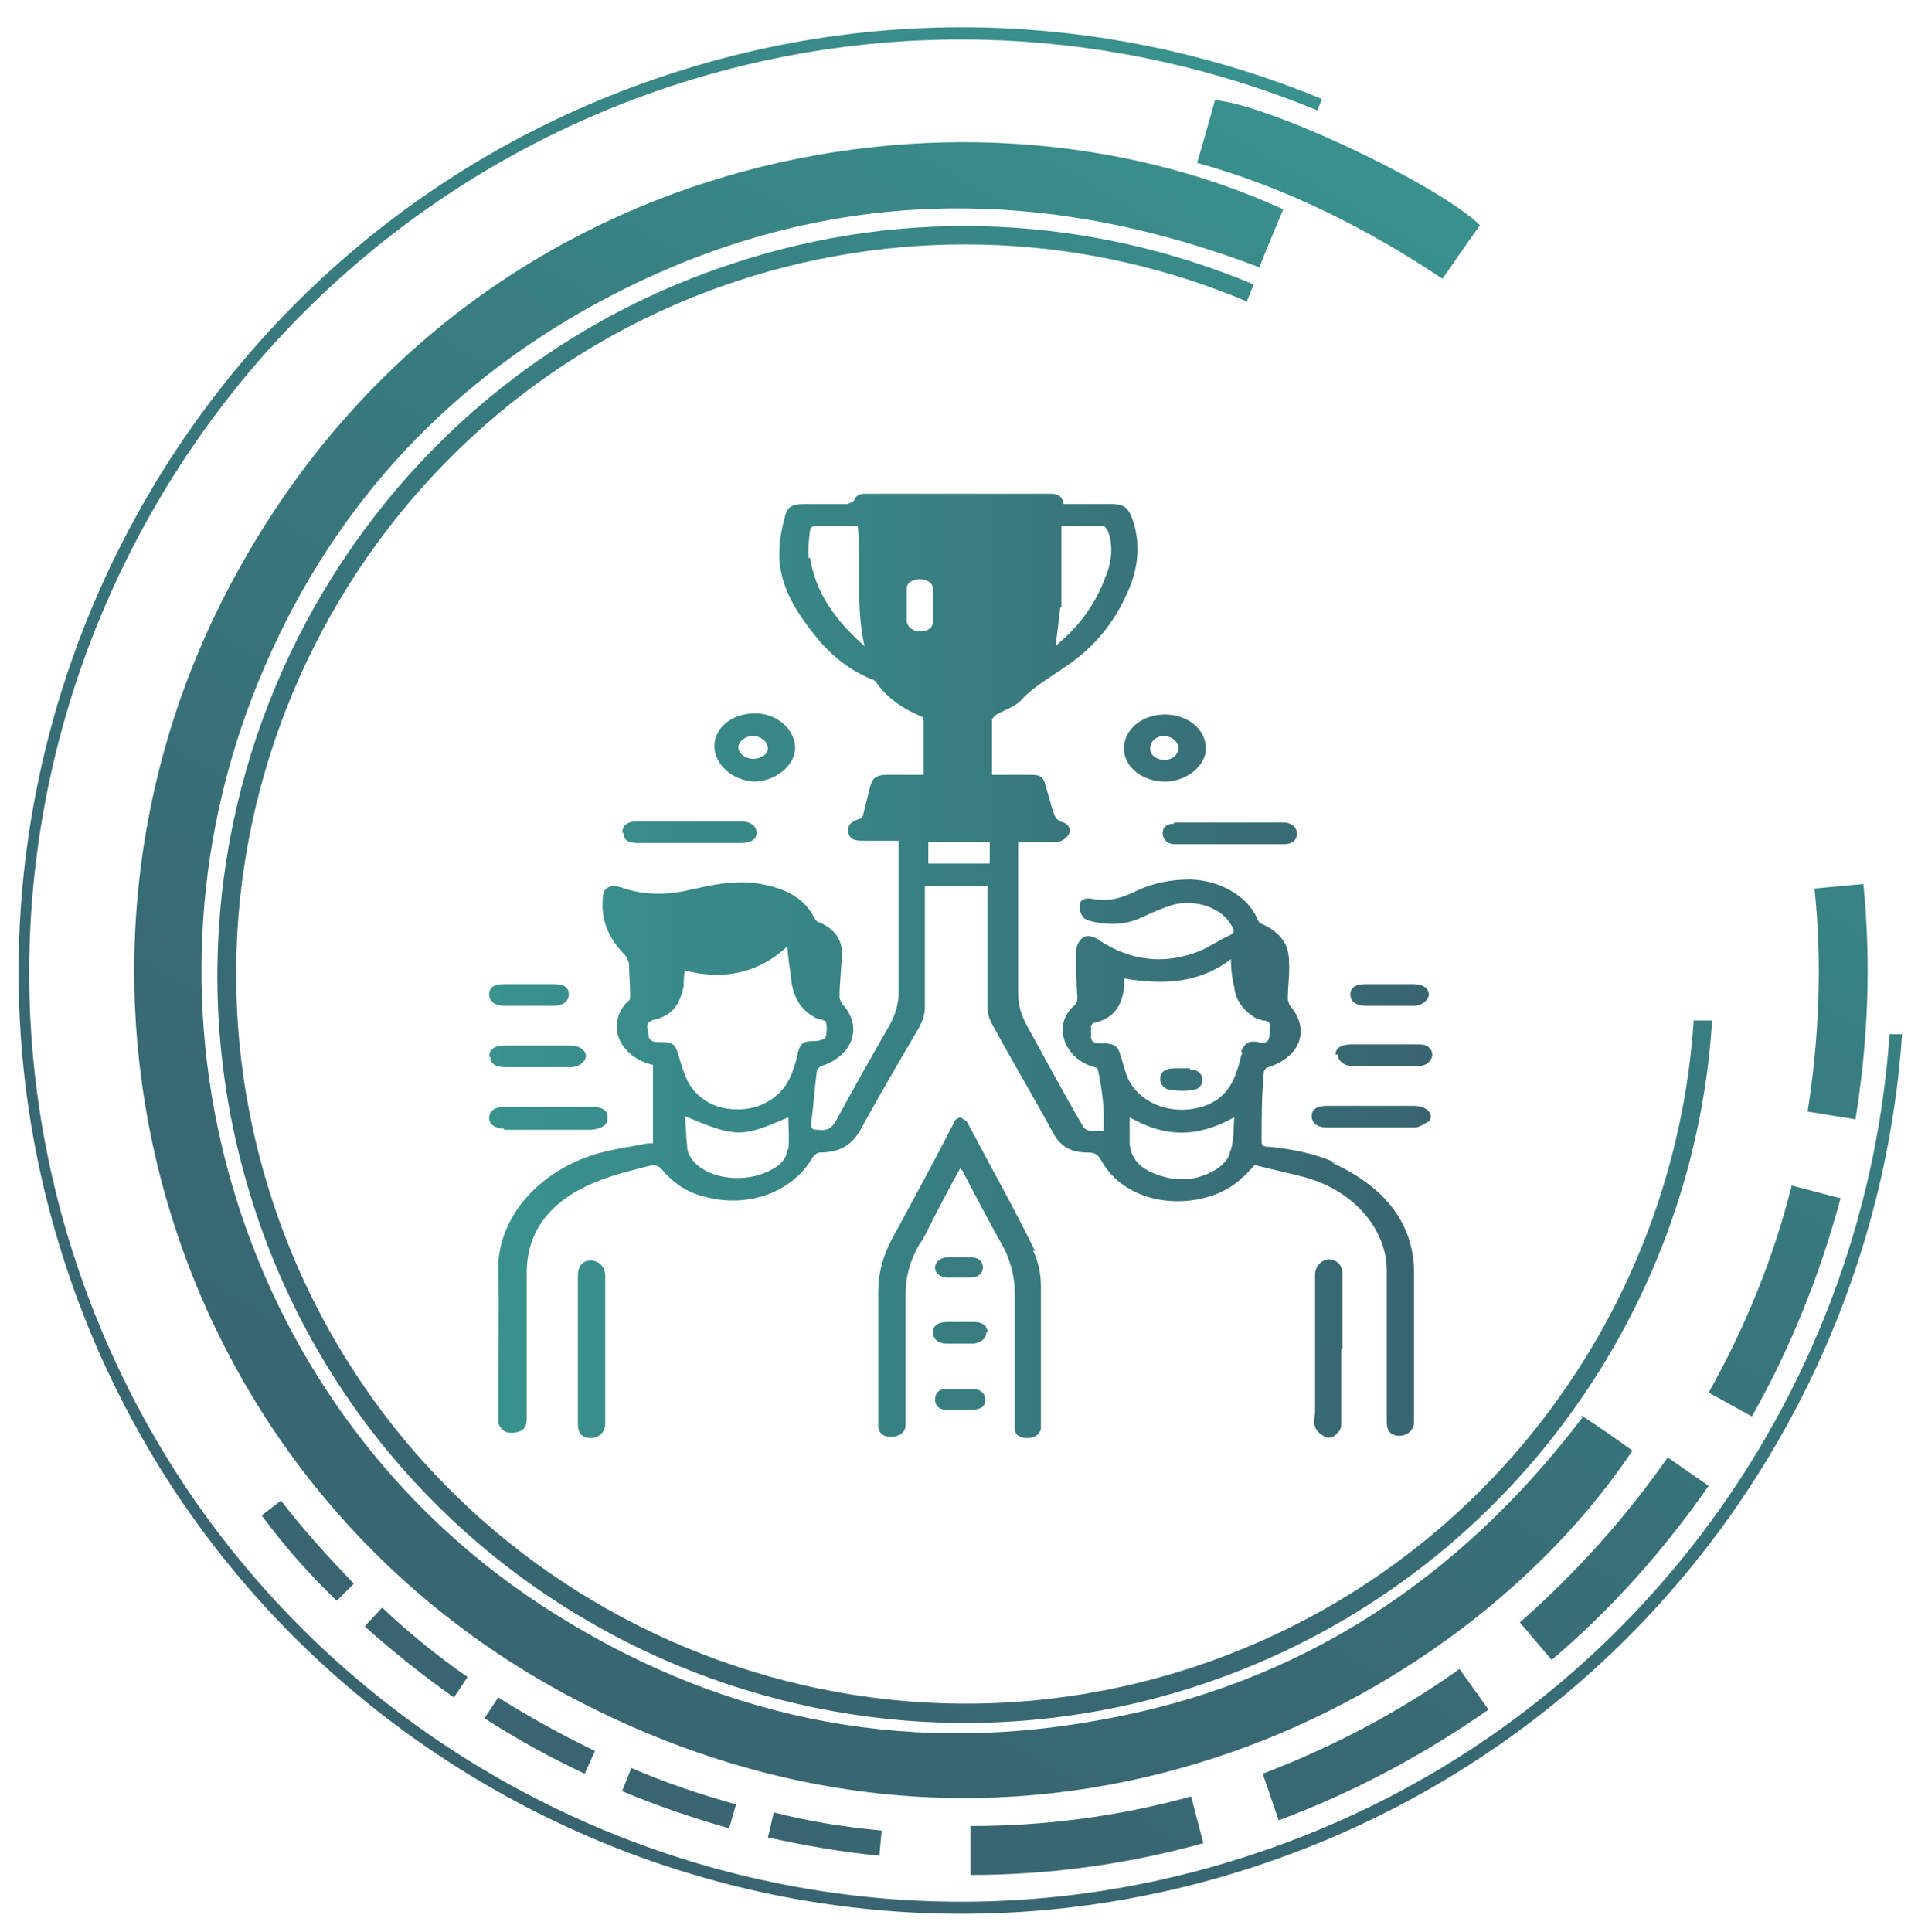
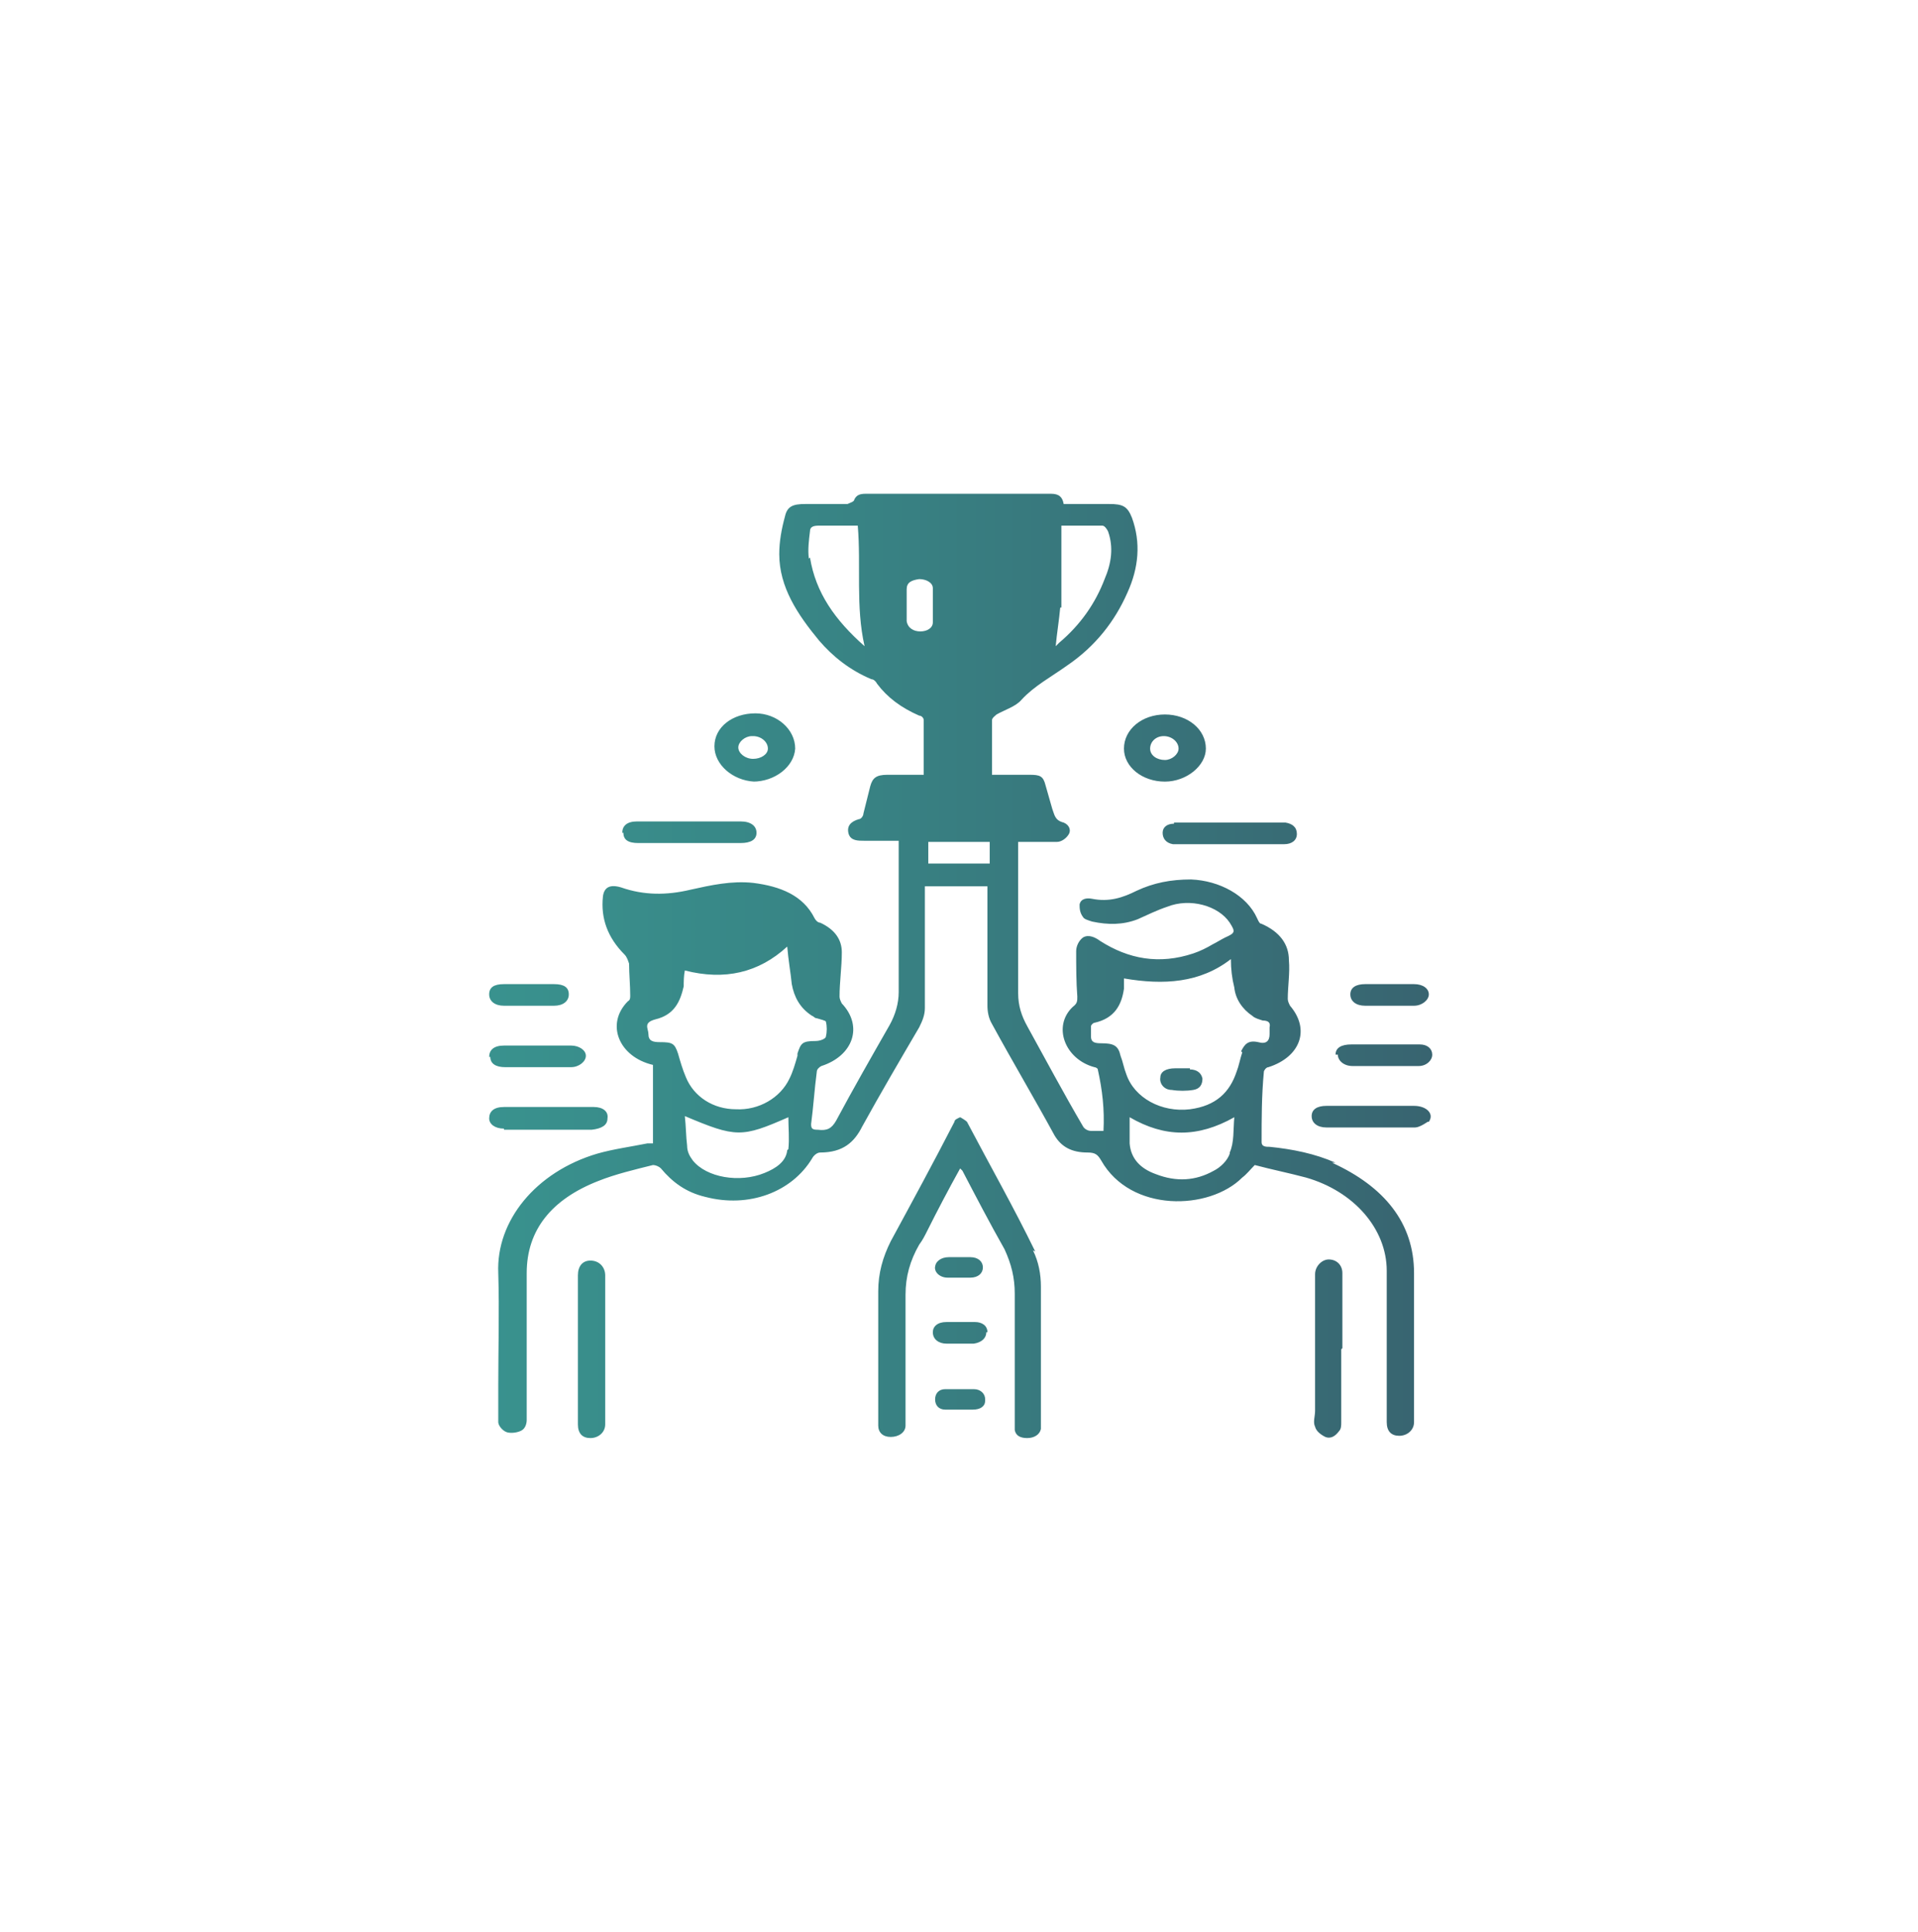
<svg xmlns="http://www.w3.org/2000/svg" id="vállalati_kultúra" viewBox="0 0 16.86 16.98">
  <defs>
    <style>.cls-1{fill:url(#linear-gradient);}.cls-1,.cls-2{stroke-width:0px;}.cls-2{fill:url(#linear-gradient-2);}</style>
    <linearGradient id="linear-gradient" x1="704.32" y1="-1968.28" x2="711.84" y2="-1953.59" gradientTransform="translate(-2022.52 479.61) rotate(57.09)" gradientUnits="userSpaceOnUse">
      <stop offset="0" stop-color="#39928e" />
      <stop offset=".35" stop-color="#387b7f" />
      <stop offset=".72" stop-color="#386a74" />
      <stop offset="1" stop-color="#386470" />
    </linearGradient>
    <linearGradient id="linear-gradient-2" x1="4.29" y1="8.48" x2="12.57" y2="8.48" gradientUnits="userSpaceOnUse">
      <stop offset="0" stop-color="#39928e" />
      <stop offset=".39" stop-color="#388384" />
      <stop offset="1" stop-color="#386470" />
    </linearGradient>
  </defs>
-   <path class="cls-1" d="m2.47,13.19c.2.26.42.5.64.73l-.15.15c-.24-.23-.46-.48-.66-.75l.17-.13Zm13.7-2.66l-.42-.11c-.16.64-.41,1.25-.73,1.82l.38.21c.34-.6.6-1.25.78-1.92Zm-1.28-1.58c-.16,2.54-1.83,4.85-4.39,5.7-3.36,1.11-6.99-.72-8.1-4.08S3.12,3.58,6.48,2.47c1.52-.5,3.11-.4,4.48.18l.06-.15c-1.41-.59-3.03-.7-4.59-.18C2.98,3.46,1.11,7.18,2.24,10.63s4.86,5.32,8.31,4.18c2.62-.87,4.34-3.24,4.5-5.84h-.16Zm-10.62,6.16c.28.18.57.34.87.48l.09-.2c-.29-.14-.58-.3-.85-.47l-.12.18Zm-1.06-.81c.25.22.51.43.78.62l.12-.18c-.26-.18-.52-.39-.75-.61l-.15.16Zm7.37,1.91l-.11-.42c-.65.18-1.3.26-1.94.26v.43c.68,0,1.37-.09,2.05-.28Zm5.73-6.37c.11-.68.14-1.37.07-2.07l-.43.04c.07.66.04,1.32-.06,1.96l.43.07Zm-10.85,5.9c.31.13.63.24.95.33l.06-.21c-.32-.09-.62-.19-.92-.32l-.08.2Zm1.34.2l-.05.21c.32.07.65.13.98.16l.02-.22c-.32-.03-.64-.08-.95-.16Zm7.11-3.48c-1.09,1.43-2.49,2.35-4.25,2.66-1.76.32-3.4-.03-4.9-1.01-2.61-1.71-3.67-5.06-2.54-7.99.57-1.47,1.54-2.61,2.91-3.39,1.91-1.08,3.9-1.16,5.94-.38.07-.18.14-.34.21-.51-2.86-1.31-7.15-.52-9.19,3.18-1.98,3.57-.64,8.16,3.15,10.01,3.87,1.9,7.6-.02,9.11-2.28-.14-.1-.28-.2-.45-.31Zm.75.35c-.37.53-.81,1.02-1.3,1.45l.28.33c.53-.45.99-.97,1.38-1.53l-.36-.25Zm-1.58,2.21l-.25-.35c-.52.37-1.1.68-1.73.92l.14.41c.67-.25,1.28-.58,1.84-.97ZM10.52,1.43c.79.22,1.5.58,2.16,1.02.12-.17.22-.32.33-.47-.37-.36-1.85-1.06-2.33-1.1-.05.18-.1.36-.16.56ZM.58,11.13c1.43,4.34,6.13,6.71,10.47,5.27,3.29-1.09,5.45-4.05,5.67-7.31h-.11c-.22,3.21-2.35,6.14-5.6,7.21-4.28,1.42-8.92-.92-10.34-5.2S1.61,2.18,5.89.76c1.94-.64,3.94-.51,5.69.21l.04-.1C9.85.14,7.82.01,5.86.66,1.52,2.09-.85,6.79.58,11.13Z" />
  <path class="cls-2" d="m11.74,10.22c-.18-.08-.38-.12-.58-.14-.03,0-.07,0-.07-.04,0-.21,0-.41.02-.62,0-.01.02-.04.04-.04.28-.09.37-.33.19-.54-.01-.02-.02-.04-.02-.06,0-.11.02-.23.01-.34,0-.14-.08-.25-.24-.32-.02,0-.03-.03-.04-.05-.09-.2-.33-.33-.58-.34-.18,0-.33.03-.48.1-.12.06-.24.1-.39.07-.05-.01-.1,0-.11.05,0,.03,0,.07.03.11.01.02.05.03.08.04.14.03.27.03.4-.02.09-.04.17-.08.26-.11.2-.08.45-.01.55.14.05.08.05.09-.04.13-.04.02-.07.04-.11.06-.05.03-.11.06-.17.08-.3.1-.57.05-.82-.11-.04-.03-.1-.06-.15-.03-.04.03-.06.08-.06.12,0,.13,0,.27.01.4,0,.04,0,.06-.04.09-.18.17-.07.46.19.53.01,0,.03.01.03.02.04.18.06.35.05.54-.04,0-.08,0-.11,0-.03,0-.06-.02-.07-.04-.17-.29-.33-.59-.49-.88-.05-.09-.08-.18-.08-.29,0-.42,0-.84,0-1.26v-.07c.12,0,.23,0,.34,0,.04,0,.08-.03.1-.06.03-.04.01-.09-.04-.11-.08-.02-.08-.07-.1-.12-.02-.07-.04-.14-.06-.21-.02-.08-.05-.09-.14-.09h-.33c0-.16,0-.32,0-.48,0-.02.03-.04.04-.05.07-.04.17-.07.22-.13.11-.12.26-.2.4-.3.25-.17.42-.39.53-.64.1-.22.12-.44.04-.66-.04-.1-.08-.12-.2-.12-.13,0-.27,0-.4,0-.01-.06-.04-.09-.11-.09-.54,0-1.08,0-1.63,0-.05,0-.08.01-.1.05,0,.02-.04.03-.06.04-.12,0-.25,0-.37,0-.11,0-.16.02-.18.11-.03.11-.05.22-.05.33,0,.29.16.53.35.76.12.14.27.26.46.34.02,0,.04.02.05.04.09.12.21.21.37.28.02,0,.04.02.04.04,0,.16,0,.32,0,.48-.11,0-.21,0-.32,0-.1,0-.13.03-.15.1-.02.08-.04.16-.06.24,0,.02-.02.05-.04.05-.07.02-.11.06-.09.13.02.06.08.06.14.06.1,0,.2,0,.3,0v.08c0,.42,0,.83,0,1.25,0,.1-.03.2-.08.29-.16.28-.32.56-.47.84-.04.07-.08.09-.16.08-.05,0-.06-.01-.06-.05.02-.15.03-.31.05-.46,0-.02.02-.04.04-.05.28-.09.37-.35.18-.55-.01-.02-.02-.04-.02-.06,0-.13.02-.26.02-.39,0-.11-.06-.2-.19-.26-.02,0-.04-.02-.05-.04-.1-.2-.3-.28-.54-.31-.19-.02-.37.02-.55.06-.21.05-.41.05-.61-.02-.1-.03-.15,0-.16.08-.02.19.04.36.19.51.02.02.03.05.04.08,0,.09.01.19.01.28,0,.02,0,.04-.02.05-.2.2-.08.49.22.56v.69s-.03,0-.05,0c-.15.03-.3.05-.44.09-.54.16-.89.59-.87,1.05.01.33,0,.66,0,.99,0,.11,0,.22,0,.32,0,.03.04.08.08.09.04.01.1,0,.13-.02.03-.02.04-.06.04-.09,0-.43,0-.86,0-1.29,0-.38.22-.65.63-.81.15-.06.32-.1.48-.14.02,0,.05.01.07.03.1.12.22.21.39.25.38.1.76-.04.94-.34.01-.02.04-.05.07-.05.2,0,.3-.09.37-.23.16-.29.33-.58.5-.87.03-.06.05-.11.05-.17,0-.29,0-.59,0-.88,0-.06,0-.13,0-.19h.55v.06c0,.33,0,.66,0,.99,0,.05.01.11.04.16.18.33.37.65.55.98.06.1.15.15.29.15.07,0,.09.02.12.07.26.46.95.44,1.24.15.04-.03.07-.07.11-.11.15.04.3.07.45.11.42.12.71.45.71.82,0,.44,0,.88,0,1.33,0,.08.04.12.11.12.07,0,.13-.05.13-.12,0-.01,0-.03,0-.04,0-.42,0-.85,0-1.27,0-.44-.26-.76-.72-.97Zm-2.41-4.88c0-.21,0-.43,0-.64,0-.02,0-.04,0-.08.13,0,.25,0,.36,0,.02,0,.04.03.05.05.05.14.03.28-.03.42-.08.21-.21.4-.4.56-.01.01-.02.02-.03.03.01-.11.03-.23.04-.34Zm-2.22-.43c-.01-.08,0-.16.01-.24,0-.04.03-.05.08-.05.11,0,.22,0,.34,0,.03.35-.02.71.06,1.06-.26-.23-.43-.47-.48-.78Zm-.19,5.2c-.01.1-.1.16-.2.2-.22.09-.51.04-.63-.11-.03-.04-.05-.08-.05-.13-.01-.08-.01-.17-.02-.26.45.19.5.19.91.01,0,.09.01.19,0,.28Zm.09-.83c-.02.07-.04.14-.07.2-.08.17-.27.28-.47.27-.2,0-.37-.11-.44-.28-.03-.07-.05-.14-.07-.21-.03-.09-.05-.1-.16-.1-.06,0-.1-.01-.1-.07,0-.05-.05-.1.06-.13.17-.04.22-.16.25-.29,0-.04,0-.09.01-.14.35.09.65.02.9-.21.01.12.03.23.04.33.02.11.07.21.18.28.01,0,.02.02.04.02.03.01.08.02.08.03.01.04.01.09,0,.13,0,.02-.05.04-.09.04-.12,0-.13.02-.16.11Zm1.69-1.69h-.54v-.19h.54v.19Zm2.11,2.55c-.02.06-.08.12-.14.15-.16.09-.33.1-.51.03-.14-.05-.22-.14-.23-.27,0-.07,0-.14,0-.23.31.18.6.18.92,0-.01.11,0,.22-.04.31Zm.11-.89c-.02.06-.03.12-.05.17-.06.18-.18.3-.41.33-.25.03-.49-.1-.56-.31-.02-.05-.03-.11-.05-.16-.02-.09-.06-.11-.17-.11-.06,0-.09-.01-.09-.06,0-.03,0-.06,0-.09,0-.01.02-.03.03-.03.18-.04.24-.16.26-.3,0-.03,0-.05,0-.09.35.06.67.04.94-.17,0,.09.01.17.03.25.01.1.07.19.16.25.02.02.06.03.09.04.05,0,.07.02.06.06,0,.02,0,.04,0,.06,0,.06-.03.09-.1.07-.09-.02-.12.02-.15.08Zm-1.84,1.74c.05.1.07.21.07.32,0,.39,0,.79,0,1.18,0,.02,0,.05,0,.07-.01.05-.06.08-.12.08-.06,0-.1-.02-.11-.07,0-.03,0-.06,0-.09,0-.37,0-.74,0-1.11,0-.14-.03-.26-.09-.39-.13-.23-.25-.46-.37-.69,0,0,0,0-.02-.02-.1.18-.2.37-.29.55-.02.04-.04.08-.07.12-.08.14-.12.28-.12.44,0,.37,0,.73,0,1.1,0,.02,0,.03,0,.05,0,.06-.06.1-.13.1-.07,0-.11-.04-.11-.1,0-.13,0-.27,0-.4,0-.26,0-.52,0-.78,0-.16.04-.3.11-.44.19-.35.38-.7.56-1.05,0-.02.03-.03.05-.04.02.01.05.03.06.04.2.38.41.75.6,1.14Zm-3.76.22c0,.44,0,.87,0,1.31,0,.07-.06.12-.13.12-.07,0-.11-.04-.11-.12,0-.22,0-.44,0-.66h0c0-.22,0-.43,0-.65,0-.08.04-.13.11-.13.08,0,.13.06.13.13Zm6.47.65h0c0,.21,0,.43,0,.64,0,.03,0,.06-.02.08-.03.04-.07.07-.12.05-.04-.02-.08-.05-.09-.09-.02-.04,0-.09,0-.14,0-.39,0-.79,0-1.18,0,0,0-.01,0-.02,0-.07.06-.13.12-.13.07,0,.12.05.12.12,0,.22,0,.44,0,.66Zm-1.91-5.28c0,.16.16.29.36.29.19,0,.36-.14.36-.29,0-.17-.16-.3-.36-.3-.2,0-.36.13-.36.3Zm.35-.11c.07,0,.13.05.13.11,0,.05-.06.1-.12.1-.07,0-.13-.04-.13-.1,0-.06.05-.11.12-.11Zm-3.61.4c.19,0,.36-.13.37-.29,0-.17-.16-.31-.35-.31-.2,0-.36.12-.36.29,0,.16.16.3.35.31Zm0-.4c.07,0,.13.05.13.11,0,.05-.06.09-.13.09-.07,0-.13-.05-.13-.1,0-.05.06-.1.12-.1Zm-1.15.85c0-.06.04-.1.13-.1.3,0,.6,0,.91,0,.09,0,.14.04.14.1,0,.06-.05.09-.14.09-.15,0-.3,0-.45,0h0c-.15,0-.3,0-.45,0-.09,0-.13-.03-.13-.09Zm4.85-.09c.16,0,.32,0,.48,0h0c.15,0,.29,0,.44,0,.02,0,.04,0,.06,0,.06.01.1.04.1.1,0,.06-.05.09-.11.09-.09,0-.17,0-.26,0-.22,0-.43,0-.65,0-.02,0-.05,0-.07,0-.06-.01-.09-.05-.09-.1,0-.05.04-.08.1-.08Zm2.23,2.63s-.07.05-.11.05c-.13,0-.26,0-.39,0h0c-.13,0-.26,0-.39,0-.08,0-.13-.04-.13-.1,0-.06.05-.09.13-.09.26,0,.51,0,.77,0,.11,0,.18.07.13.14Zm-8.12.06c-.08,0-.13-.04-.13-.09,0-.06.04-.1.13-.1.26,0,.53,0,.79,0,.08,0,.13.04.12.1,0,.06-.05.09-.14.1-.13,0-.26,0-.38,0h0c-.13,0-.26,0-.39,0Zm7.31-.65c0-.06.05-.09.14-.09.18,0,.36,0,.54,0,.02,0,.04,0,.06,0,.07,0,.11.04.11.09,0,.05-.05.1-.12.1-.1,0-.2,0-.29,0h0c-.1,0-.2,0-.29,0-.08,0-.13-.05-.13-.1Zm-7.44.02c0-.06.04-.1.13-.1.2,0,.39,0,.59,0,.07,0,.13.04.13.09,0,.05-.06.1-.13.1-.1,0-.2,0-.29,0h0c-.1,0-.19,0-.29,0-.08,0-.13-.03-.13-.09Zm0-.55c0-.06.04-.09.13-.09.15,0,.29,0,.44,0,.09,0,.13.03.13.09,0,.06-.05.1-.13.1-.07,0-.15,0-.22,0h0c-.07,0-.15,0-.22,0-.08,0-.13-.04-.13-.1Zm7.57,0c0-.06.05-.09.13-.09.14,0,.29,0,.43,0,.08,0,.13.04.13.09,0,.05-.06.1-.13.1-.07,0-.15,0-.22,0h0c-.07,0-.14,0-.21,0-.08,0-.13-.04-.13-.1Zm-3.2,2.97c0,.05-.04.09-.11.1-.04,0-.09,0-.13,0h0s-.08,0-.11,0c-.07,0-.12-.04-.12-.1,0-.05.04-.09.12-.09.08,0,.17,0,.25,0,.06,0,.11.03.11.09Zm-.45-.57c0-.05.05-.09.12-.09.03,0,.06,0,.09,0,.03,0,.07,0,.1,0,.07,0,.11.04.11.09,0,.05-.04.09-.11.09-.07,0-.14,0-.2,0-.07,0-.12-.05-.11-.1Zm.44,1.17c0,.05-.04.08-.11.08-.04,0-.08,0-.11,0h0s-.09,0-.13,0c-.06,0-.09-.04-.09-.09,0-.05.03-.09.09-.09.08,0,.17,0,.25,0,.06,0,.1.04.1.09Zm-.46-7.13c0,.1,0,.19,0,.29,0,.05-.05.08-.11.08-.06,0-.11-.03-.12-.09,0,0,0,0,0-.01v-.13s0,0,0,0c0-.05,0-.09,0-.14,0-.06.04-.08.11-.09.06,0,.12.03.12.08Zm2.26,4.22c.06,0,.1.03.11.08,0,.05-.02.09-.08.1-.06.01-.13.01-.19,0-.07,0-.11-.06-.1-.11,0-.05.05-.08.13-.08.02,0,.03,0,.05,0h0s.06,0,.08,0Z" />
</svg>